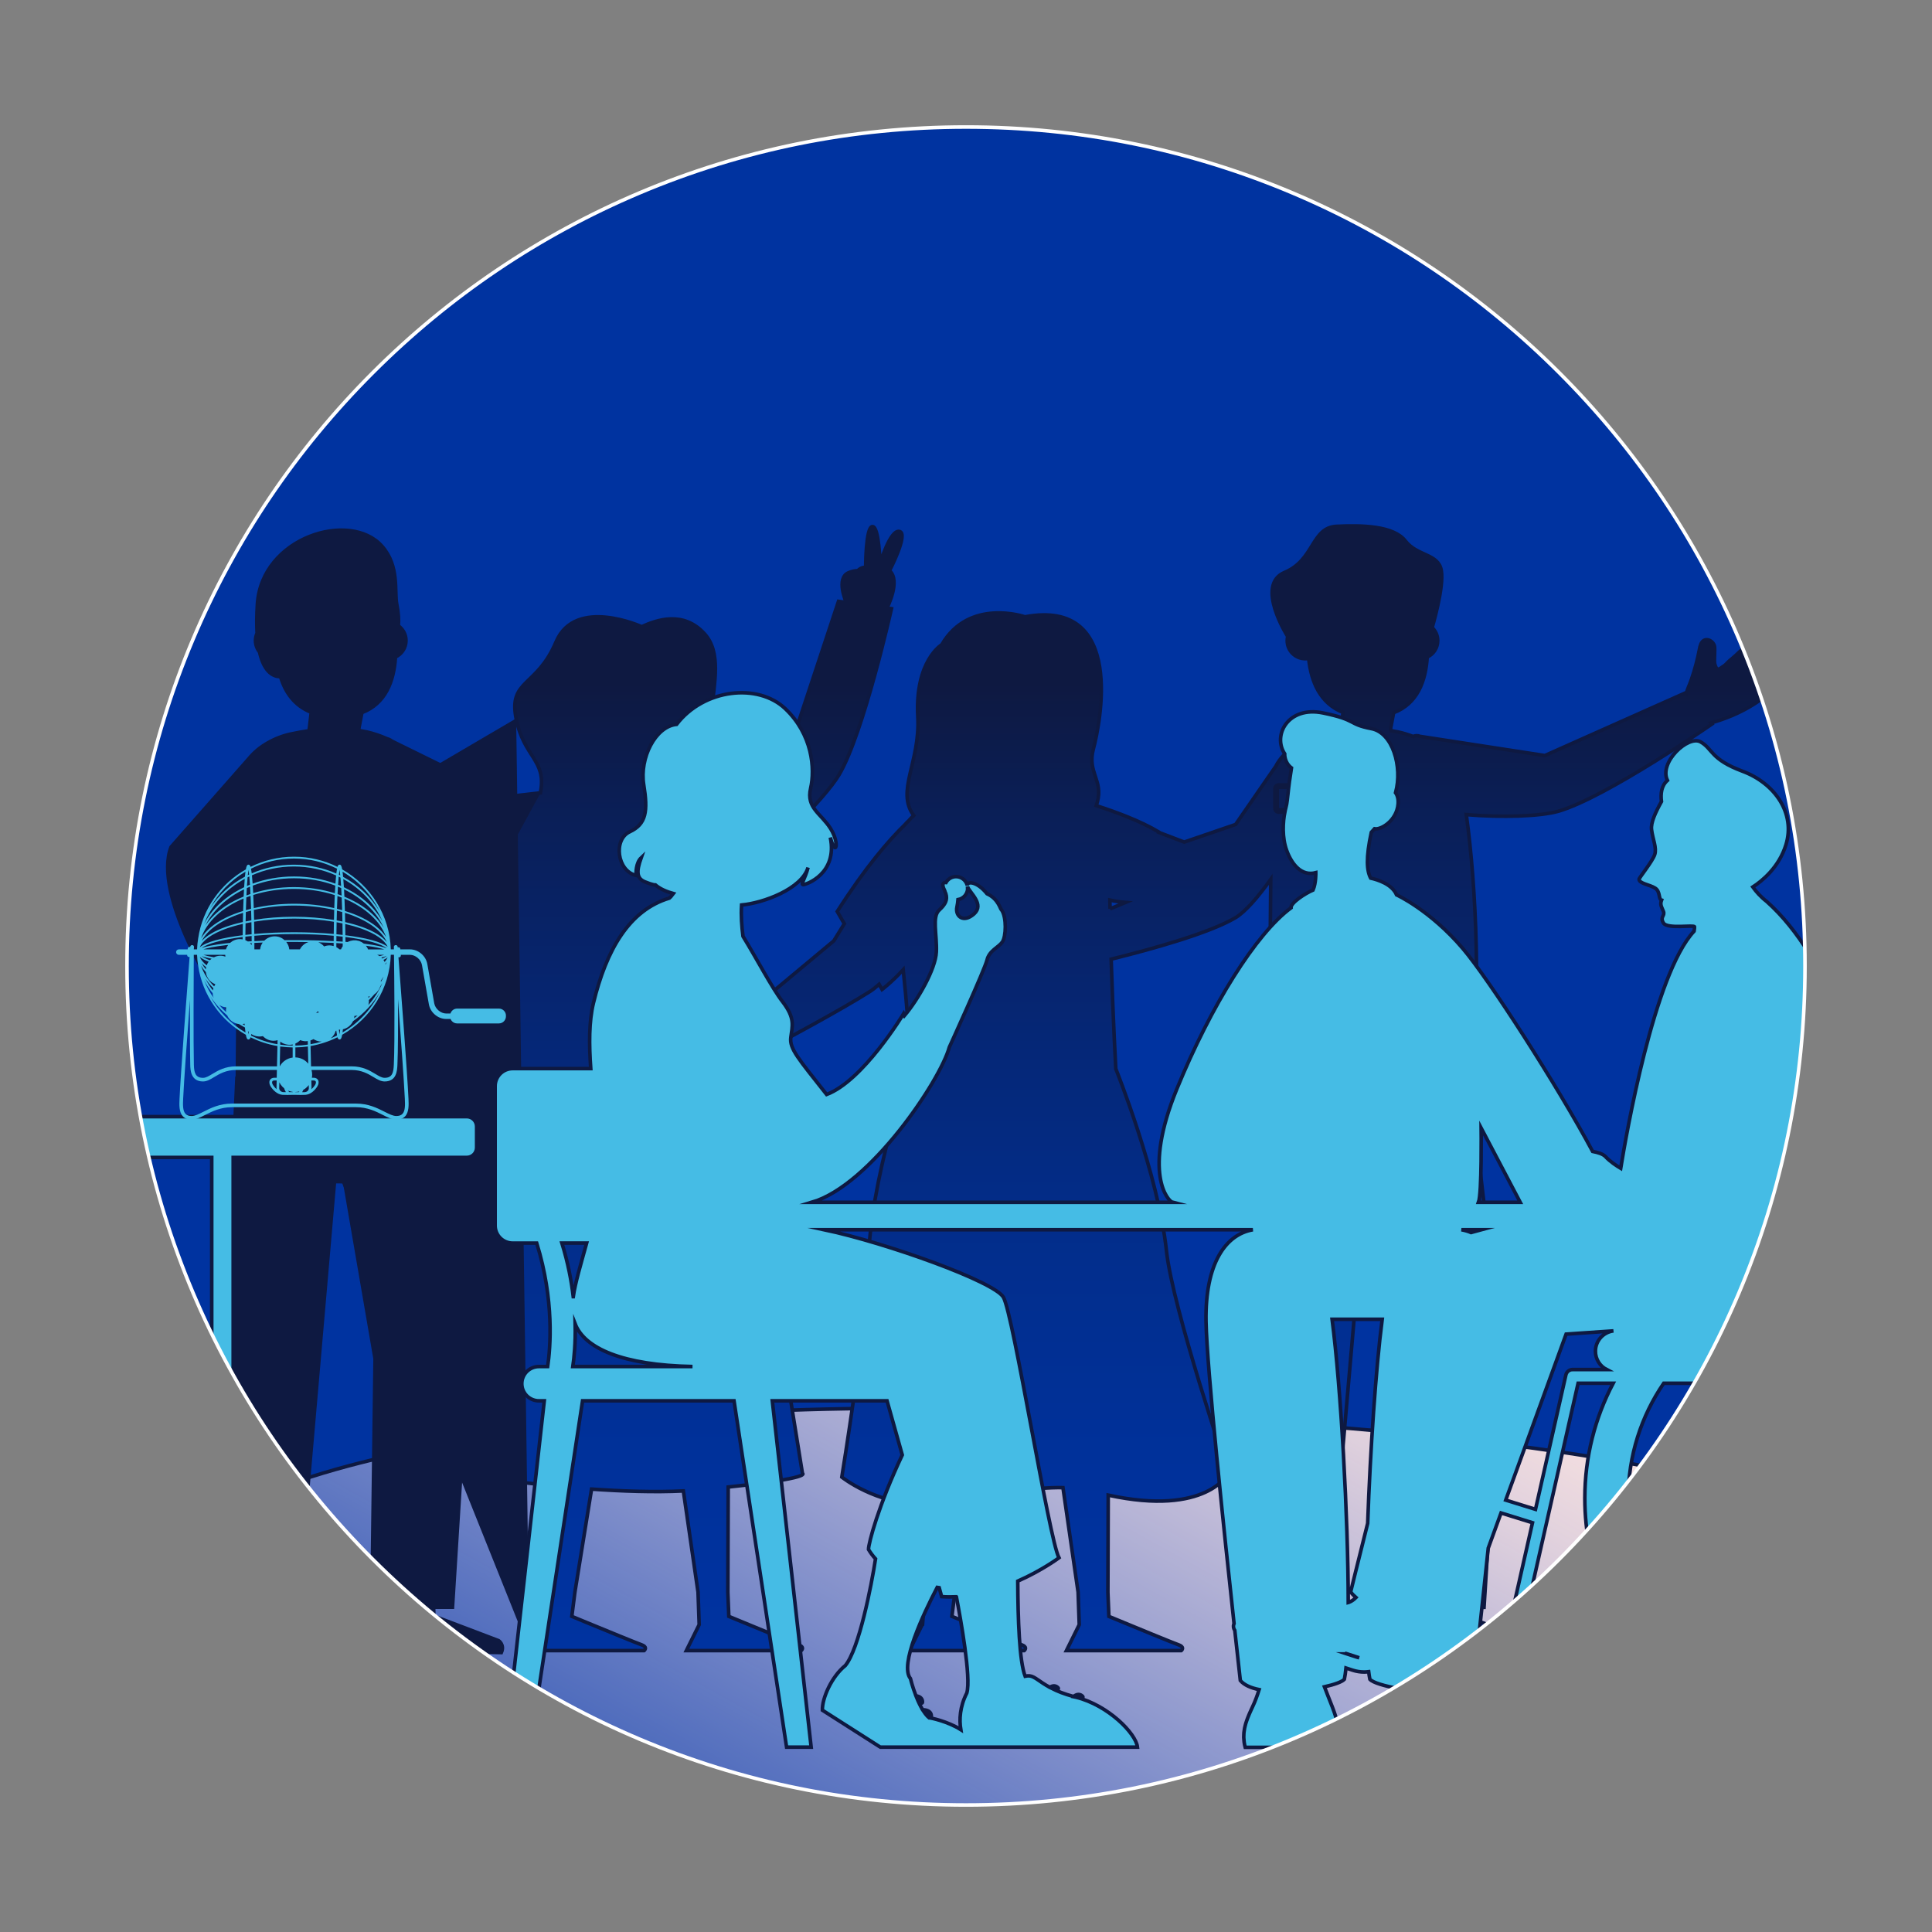
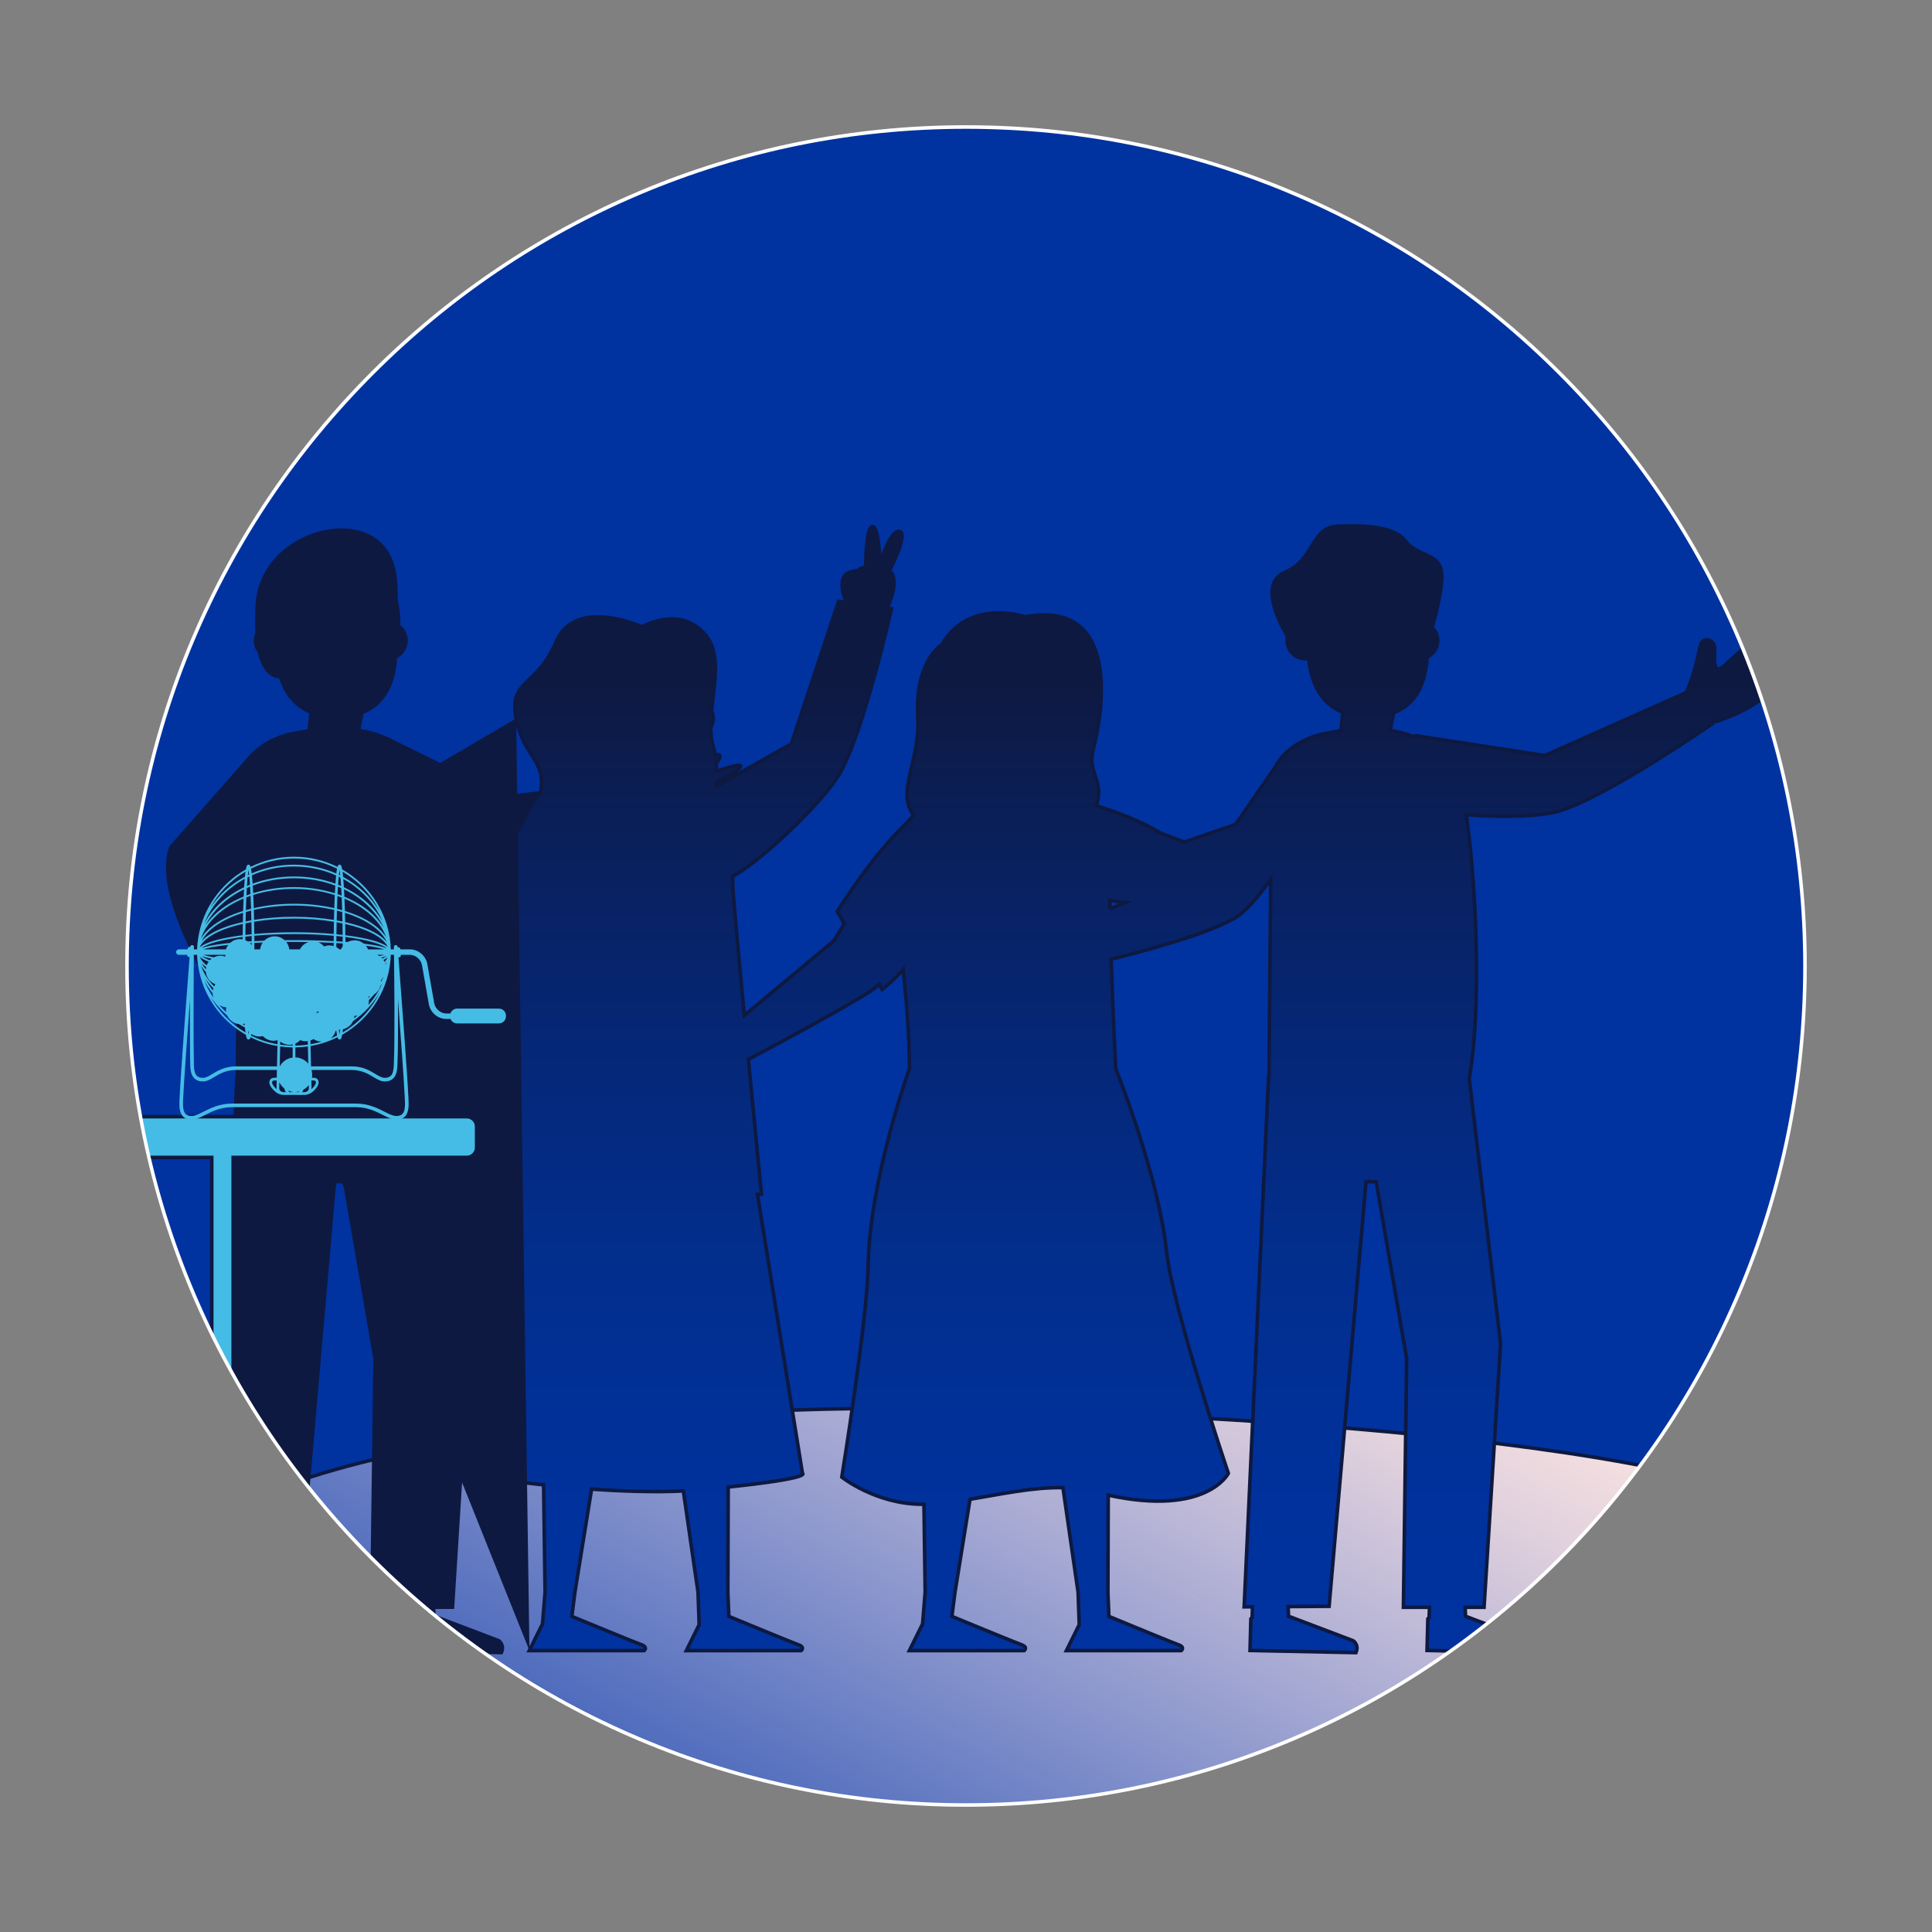
<svg xmlns="http://www.w3.org/2000/svg" id="d" viewBox="0 0 1080 1080">
  <rect x="0" y="0" width="1080" height="1080" fill="#808080" stroke="none" />
  <defs>
    <style>.k{fill:none;}.l{fill:#0e1941;}.m{fill:url(#g);}.m,.n,.o{stroke:#0e1941;stroke-miterlimit:10;stroke-width:2px;}.n{fill:url(#f);}.p,.o{fill:#45bce5;}.q{fill:#fff;}.r{clip-path:url(#e);}.s{fill:#0033a0;}</style>
    <clipPath id="e">
      <circle class="k" cx="540" cy="540" r="469.63" />
    </clipPath>
    <linearGradient id="f" x1="930.67" y1="762.69" x2="686.52" y2="1185.56" gradientTransform="translate(-313.83 -113.77) rotate(1.82) scale(1.13 1)" gradientUnits="userSpaceOnUse">
      <stop offset="0" stop-color="#fce4e1" />
      <stop offset=".16" stop-color="#fae3e4" stop-opacity=".9" />
      <stop offset=".49" stop-color="#f7e3ed" stop-opacity=".63" />
      <stop offset=".98" stop-color="#f2e2fc" stop-opacity=".22" />
      <stop offset="1" stop-color="#f2e2fd" stop-opacity=".2" />
    </linearGradient>
    <linearGradient id="g" x1="545.9" y1="923.84" x2="545.9" y2="294" gradientUnits="userSpaceOnUse">
      <stop offset="0" stop-color="#0033a0" />
      <stop offset=".16" stop-color="#00319b" />
      <stop offset=".35" stop-color="#022e8d" />
      <stop offset=".54" stop-color="#052777" />
      <stop offset=".74" stop-color="#0a1f58" />
      <stop offset=".86" stop-color="#0e1941" />
    </linearGradient>
  </defs>
  <g class="r">
    <circle class="s" cx="540.53" cy="531.03" r="511.5" />
    <path class="n" d="M1052.84,888.05c-1.99,62.39-228.64,134.49-490.82,126.14-262.16-8.35-473.09-65.7-471.1-128.1,1.99-62.41,216.13-106.21,478.3-97.86,262.18,8.35,485.61,37.42,483.62,99.82Z" />
    <circle class="k" cx="540" cy="540" r="469.63" />
    <circle class="k" cx="540" cy="540" r="469.63" />
    <path class="m" d="M997.9,370.27c-.19-1.57-.68-3.14-1.66-4.38-.91-1.15-2.18-1.94-3.21-2.99-1.6-1.63-2.63-3.89-4.64-4.97-2.22-1.19-7.33.21-11.43,2.84-3.87,2.49-5.32,4.63-8.8,7.46-4.26,3.47-2.01,2.58-6.65,5.5-1.26.79-2.13.45-2.96-2.56-.5-1.81.36-8.56-.24-10.34-.78-2.34-3.67-4.06-5.81-2.83-1.66.96-2.14,3.09-2.5,4.98-1.06,5.6-2.53,11.13-4.38,16.53-1.07,3.13-2.15,5.29-2.93,7.82l-.14-.17-78.97,35.2-69.72-10.72c-1.43-.54-2.75-.47-3.95.05-2.73-1.04-5.46-1.87-8.08-2.46-1.4-.31-2.79-.57-4.17-.8-.19-.61-.33-1.01-.33-1.01l1.72-9.01c13.17-4.99,17.94-17.52,18.77-31.11,3.47-1.6,5.88-5.1,5.88-9.17,0-2.87-1.2-5.45-3.12-7.29h0s6.81-22.67,5.1-32.05c-1.71-9.38-13.48-7.85-20.07-16.38-6.59-8.53-24.29-8.87-38.46-8.19-14.16.68-12.29,18.77-29.01,25.76-16.72,7,1.69,35.82,1.69,35.82h0c-.18.75-.28,1.52-.28,2.32,0,5.58,4.52,10.1,10.1,10.1.65,0,1.28-.07,1.9-.18,1.37,13.13,6.46,25.15,19.18,30.18l-1.19,10.29c-3.45.5-6.87,1.14-10.25,1.86-10.28,2.18-21.53,8.83-26.16,18.05l-22.43,32.47-28.71,9.84-14.4-5.49.03-.24c-10.15-6.03-23.58-11.04-34.8-14.63.19-.58.38-1.19.57-1.86,3.41-12.48-5.72-16.68-2.18-29.87,3.54-13.19,18.56-84.45-38.26-73.82,0,0-31.17-10.81-46.5,15.58,0,0-15.1,8.94-13.39,40.3,1.39,25.5-12.34,41.54-2.29,55.18-.98.92-1.92,1.88-2.8,2.92-.73.67-1.42,1.37-2.06,2.15-9.22,8.94-22.11,23.9-37.89,48.58l3.96,6.86-5.9,9.57-50.01,41.7c-3.31-34.83-6.23-66.59-6.38-71.71-.06-2.05-.12-4.01-.17-5.9,19.92-11.52,51.78-43.82,59.55-56.98,13.8-23.38,29.26-92.8,29.26-92.8l-2.52-.35s7.9-15.19,1.42-20.9c0,0,10.84-20.73,5.59-21.92-5.25-1.19-10.88,18.09-10.88,18.09,0,0-.51-20.99-4.27-20.82s-3.75,22.77-3.75,22.77c0,0-2.38-.24-4.42,1.88-1.5.01-3.21.33-5.08,1.11-7.39,3.07-1.34,16.64-1.34,16.64l-4.35-.6-26.34,79.62-41.27,23.33c-.38.06-.76.11-1.12.17.09-.62.17-1.25.23-1.87,5.83-3.02,14.19-7.65,13.84-9.16-.3-1.29-7.31.76-13.49,2.84,0-1.56-.07-3.09-.19-4.59,1.62-1.82,2.59-3.5,1.81-4.42-.28-.33-1.14-.26-2.37.09-.29-1.68-.66-3.29-1.12-4.79-.99-3.28-1.37-6.85-1.4-10.6.89-1.56,1.4-3.33,1.4-5.22,0-1.51-.33-2.95-.92-4.26,1.52-15.74,5.46-32.65-3.95-43-11.83-13.02-26.63-7.85-35.13-3.97,0,0-37.13-16.93-47.86,8.47-10.72,25.4-26.6,20.98-22.36,42.76,4.23,21.78,16.95,23.15,13.72,40.88-.05.26-.06.5-.1.76l-19.61,2.27-62.18-30.54c-.48-.25-.95-.51-1.43-.76-.82-.59-1.67-.99-2.56-1.21-3.77-1.68-7.62-2.96-11.25-3.78-1.4-.31-2.79-.57-4.17-.8-.19-.61-.33-1.01-.33-1.01l1.72-9.01c13.17-4.99,17.94-17.52,18.77-31.11,3.47-1.6,5.88-5.1,5.88-9.17,0-3.4-1.69-6.4-4.26-8.23.29-3.33.06-7.3-.9-12.07-1.43-7.11,1.59-21.19-8.16-32.33-17.81-20.38-67.38-5.14-69.76,32.33-.4,6.33-.42,11.65-.16,16.18-.57,1.26-.89,2.66-.89,4.13,0,2.41.85,4.61,2.25,6.35,2.76,12.26,8.56,13.89,11.73,13.78,2.66,8.87,7.89,16.29,17.19,19.96l-1.19,10.29c-3.45.5-6.87,1.14-10.25,1.86-8.57,1.82-17.82,6.75-23.35,13.69v-.04s-43.61,49.57-43.61,49.57c0,0,0,0,0,0-9.98,26.29,23.87,79.36,23.87,79.36l3.21-1.33,2.31,7.43s2.93,9.07,8.01,10.9l-.3,32.88h-.25l-13.6,295.4,4.66-.03-.2,6.07c-.46.29-.71.59-.71.59l-.46,17.75,59.2,1.22c1.92-4.4-1.52-6.64-1.52-6.64l-36.18-13.72-.19-5.4,22.88-.15,20.67-237.37,5.65.07,17.04,98.9-1.81,138.95h14.56l-.19,5.8c-.46.29-.71.59-.71.59l-.46,17.75,59.2,1.22c1.92-4.4-1.52-6.64-1.52-6.64l-36.18-13.72-.18-5.01h10.56l9.23-147.31-17.5-148.32c1.58-9.11,2.65-19.6,3.29-30.84,9.9-7.03,19.22-13.48,25.88-17.73,3.02-1.92,7.14-5.64,11.83-10.46l-4.38,125.35h1.71l-13.66,156.59s14.35,2.23,34.54,4.35l.83,59.98-1.47,18.02-.13.04-4.31,8.7-2.92,5.9h64.19l.03-.02.08-.08.05-.05c.46-.49,1.53-2-1.69-3.13-2.64-.92-19.58-7.87-30.21-12.25-5.04-2.08-8.65-3.57-8.69-3.59l1.73-13.53,9.31-57.62c16.93,1.18,35.09,1.82,51.32,1.03l8.2,56.59.64,18.16-4.25,8.6h0l-.66,1.32-2.26,4.57h0,0s64.19,0,64.19,0l.03-.02.08-.08.05-.05s.09-.1.14-.16c0,0,0,0,0-.01.04-.04.07-.09.1-.14,0,0,.01-.02.02-.02.04-.06.07-.12.11-.18,0,0,0,0,0,0,.03-.07.06-.13.09-.21,0-.01,0-.03.01-.05.02-.06.03-.11.04-.17,0-.02,0-.05.01-.08,0-.05,0-.1,0-.16,0-.03,0-.06,0-.08,0-.06-.02-.11-.03-.17,0-.03,0-.05-.02-.08-.02-.08-.06-.16-.1-.25,0,0,0,0,0,0-.05-.09-.11-.18-.19-.26-.01-.02-.03-.03-.05-.05-.06-.07-.14-.14-.22-.21-.03-.02-.06-.05-.09-.07-.08-.07-.18-.13-.28-.19-.04-.02-.08-.05-.12-.07-.12-.07-.25-.14-.4-.2-.04-.02-.07-.03-.1-.05-.19-.08-.39-.17-.63-.25-1.48-.52-7.45-2.93-14.28-5.72-.18-.07-.36-.15-.53-.22-.38-.16-.77-.31-1.16-.47-10.78-4.41-22.93-9.44-22.93-9.44h0s-.55-13.53-.55-13.53l.2-58.79c47.8-5.05,41.5-7.65,41.5-7.65l-25.12-155.98,2.22-.08s-3.56-36.16-7.32-75.34c20.13-10.67,52.53-28.12,67.96-37.96,1.47-.93,3.2-2.3,5.12-4l1.65,2.86s5.25-3.92,11.82-11.02c1.81,17.3,3.46,35.39,3.46,55.37,0,0-22.33,61.89-23.1,110.93-.46,29.56-14.68,117.32-14.68,117.32,0,0,19.02,15.17,44.93,15.18.33,0,.66-.01.99-.02l.68,49.16-1.47,18.02-.13.04-4.31,8.7-2.92,5.9h64.19l.03-.02.08-.08.05-.05c.46-.49,1.53-2-1.69-3.13-2.64-.92-19.58-7.87-30.21-12.25-5.04-2.08-8.65-3.57-8.69-3.59l1.73-13.53,8.39-51.93c17.12-2.85,35.26-6.83,51.97-6.51l8.46,58.44.64,18.16-4.25,8.6-.24.49-2.68,5.41h0,0s64.19,0,64.19,0l.03-.02.08-.08.05-.05s.09-.1.14-.16c0,0,0,0,0-.01.04-.04.07-.09.1-.14,0,0,.01-.02.02-.02.04-.06.07-.12.11-.18,0,0,0,0,0,0,.03-.07.06-.13.09-.21,0-.02,0-.03.01-.05.02-.05.03-.11.04-.17,0-.03,0-.05.01-.08,0-.05,0-.1,0-.16,0-.03,0-.06,0-.08,0-.06-.02-.11-.03-.17,0-.02,0-.05-.02-.07-.03-.08-.06-.17-.11-.25,0,0,0,0,0,0-.05-.09-.11-.18-.19-.26-.01-.02-.03-.03-.05-.05-.06-.07-.14-.14-.22-.21-.03-.02-.06-.05-.09-.07-.09-.07-.18-.13-.28-.2-.04-.02-.07-.05-.11-.07-.12-.07-.25-.14-.4-.2-.03-.02-.07-.03-.1-.05-.19-.08-.39-.17-.63-.25-1.47-.52-7.42-2.91-14.23-5.7-.3-.12-.61-.25-.91-.37-.25-.1-.5-.2-.75-.31-10.8-4.42-23.01-9.47-23.01-9.47h0s-.55-13.53-.55-13.53l.18-54.27c55.07,12,67.15-12.17,67.15-12.17,0,0-31.18-92.26-34.59-124.35-4.54-42.64-28.32-101.79-28.32-101.79,0,0-1.52-27.23-2.6-61.29,22.73-5.62,54.9-14.55,69.46-23.17,5.46-3.23,12.58-11.44,19.76-21.47l-1.02,111.29h-.25l-13.6,295.4,4.66-.03-.2,6.07c-.46.29-.71.59-.71.59l-.46,17.75,59.2,1.22c1.92-4.4-1.52-6.64-1.52-6.64l-36.18-13.72-.19-5.4,22.88-.15,20.67-237.37,5.65.07,17.04,98.9-1.81,138.95h14.56l-.19,5.8c-.46.29-.71.59-.71.59l-.46,17.75,59.2,1.22c1.92-4.4-1.52-6.64-1.52-6.64l-36.18-13.72-.18-5.01h10.56l9.23-147.31-17.5-148.32c7.03-40.45,3.87-108.2-1.66-147.46,19.62,1.68,41.32,1.02,51.45-1.89,26.54-7.61,85.88-48.74,85.88-48.74l-.53-.64c16.93-4.77,27.92-12.32,35.01-18.99,4.06-3.82,6.96-9.3,6.3-14.84ZM125.48,497.26c3.37-2.12,6.11-4.38,8.29-6.49l-.28,30.47-8.01-23.98ZM253.6,525.98l-4.98,3.61c-.49-23.39-2.17-46.72-4.41-65.43,14.34,7.4,28.36,13.14,36.3,13.33.94.02,1.94.02,2.98,0l-29.89,48.49ZM620.52,508.07c-.03-1.64-.06-3.28-.09-4.92,2.78.67,5.82,1.07,8.74,1.31l-8.65,3.6Z" />
    <path class="l" d="M295.96,922.71,288.53,401.6,125.49,497.25c3.37-2.12,6.11-4.38,8.29-6.49l-.28,30.47-8.01-23.98ZM248.63,529.59c-.49-23.39-2.17-46.72-4.41-65.43,14.34,7.4,26,13.59,39.27,13.33l18.65-34.25-19.6,2.27-62.18-30.54c-.48-.25-.95-.51-1.43-.76-.82-.59-1.67-.99-2.56-1.21-3.77-1.68-7.62-2.96-11.25-3.78-1.4-.31-2.79-.57-4.17-.8-.19-.61-.33-1.01-.33-1.01l1.72-9.01c13.17-4.99,17.94-17.52,18.77-31.11,3.47-1.6,5.88-5.1,5.88-9.17,0-3.4-1.69-6.4-4.26-8.23.29-3.33.06-7.3-.9-12.07-1.43-7.11,1.59-21.19-8.16-32.33-17.81-20.38-67.38-5.14-69.76,32.33-.4,6.33-.42,11.65-.16,16.18-.57,1.26-.89,2.66-.89,4.13,0,2.41.85,4.61,2.25,6.35,2.76,12.26,8.56,13.89,11.73,13.78,2.66,8.87,7.89,16.29,17.19,19.96l-1.19,10.29c-3.45.5-6.87,1.14-10.25,1.86-8.57,1.82-17.82,6.75-23.35,13.69v-.04s-43.61,49.57-43.61,49.57c0,0,0,0,0,0-9.98,26.29,23.87,79.36,23.87,79.36l3.21-1.33,2.31,7.43s2.93,9.07,8.01,10.9l-.3,32.88h-.25l-13.6,295.4,4.66-.03-.2,6.07c-.46.29-.71.59-.71.59l-.46,17.75,59.2,1.22c1.92-4.4-1.52-6.64-1.52-6.64l-36.18-13.72-.19-5.4,22.88-.15,20.67-237.37,5.65.07,17.04,98.9-1.81,138.95h14.56l-.19,5.8c-.46.29-.71.59-.71.59l-.46,17.75,59.2,1.22c1.92-4.4-1.52-6.64-1.52-6.64l-36.18-13.72-.18-5.01h10.56l9.23-147.31-17.5-148.32c1.58-9.11,2.65-19.6,3.29-30.84,0,0,2.41-15.63.61-42.39Z" />
-     <path class="o" d="M1050.13,701.58l26.23-101.36c1.59-6.15-2.1-12.42-8.25-14.01-6.15-1.59-12.42,2.1-14.01,8.25l-7.94,30.67c-5.79-26.75-22.61-89.18-58.56-121.18-3.43-2.66-5.95-5.55-7.77-8.11,5.07-3.29,14.62-10.91,18.52-23.62,5.43-17.68-6.28-34.4-24.28-41.1-18-6.71-16.51-12.46-23.43-16.4-6.92-3.94-23.43,11.5-18.53,21.51-3.46,3.09-3.88,7.49-3.35,11.84-3.56,6.44-5.98,11.85-5.54,15.63.64,5.43,3.03,10.22,1.76,14.06-1.28,3.83-8.73,12.94-8.73,13.74,0,2.4,5.94,3.03,8.97,4.95,3.03,1.92,1.76,6.15,3.59,6.71-.96,2.56,0,3.67,1.04,6.31s-2.08,2.88,0,6.47c2.08,3.59,17.17.88,17.41,2.16.04.21-.06,1.1-.26,2.44-22.45,23.94-38.13,114.73-41.02,132.55-2.06-1.22-5.89-3.68-8.47-6.48-1.38-1.5-4.14-2.37-7.23-2.96-19.78-36.91-58.13-96.47-72.53-113.38-18.32-21.51-37.06-30.03-37.06-30.03-2.52-5.98-10.49-8.47-14.48-9.36-2.18-4.05-2.77-11.27.36-25.6.56-.59,1.16-1.26,1.79-1.99,3.61.73,12.49-4.6,13.18-13.95.2-2.71-.4-4.77-1.42-6.18,4.01-14.75-1.74-33.6-13.43-35.83-13.42-2.56-7.67-4.79-27.15-8.79-19.49-3.99-28.27,12.46-21.4,22.84,0,0-.32,4.77,3.79,7.89-.42,2.66-.76,4.96-1.03,6.95-.02.03-.03.06-.05.09-.06.29-.07.5-.06.68-.08.63-.16,1.23-.23,1.8h-5.82c-1.12,0-2.04.91-2.04,2.04v11.1c0,1.12.91,2.04,2.04,2.04h3.5c-1.12,5.5-1.63,14.18,1.01,21.4,3.03,8.31,8.63,14.54,16.29,12.46,0,0,.16,5.81-1.55,9.71-4.54,1.93-12.65,7.27-12.29,9.94-19.59,14.48-44.72,54.52-63.89,101.38-19.17,46.85-4.9,62.61-2.34,63.25h-201.66c32.67-9.56,71.78-68.07,76.85-86.68,0,0,19.81-43.45,21.08-48.77,1.28-5.32,6.39-7.03,8.52-10.01,2.13-2.98,2.56-13.84-.43-18.1-.64,0-1.49-5.96-8.09-8.95-5.49-6.86-11.14-7.22-11.01-4.58-.68-2.86-3.24-4.99-6.3-4.99-2.43,0-4.52,1.35-5.63,3.32-1.71-.22-2.41,1.11-.9,4.12.09.17.13.33.21.49.13.57.35,1.11.62,1.61,1.06,3.48-.22,5.96-3.71,9.18-4.15,3.83-1.17,13.63-1.6,23.43-.41,9.41-10.25,26.67-17.82,35.56-.32-.65-.49-1.06-.49-1.06,0,0-22.58,37.48-43.02,45.15-15.76-20.02-20.87-25.56-20.02-31.95.85-6.39,2.56-10.65-4.69-20.02-5.76-7.45-14.74-24.58-22.04-36.43-.72-5.47-1.19-11.5-.8-17.53,12.02-1.07,33.6-8.95,37.16-20.95-1.6,6.23-4.31,9.58-2.72,9.58s19.33-6.07,15.17-26.36c3.03,11.34,5.43,3.51.16-4.95-5.27-8.47-13.74-11.5-11.18-22.52,2.56-11.02.96-30.19-14.22-44.57-15.17-14.38-45.36-11.18-60.7,8.79-11.82,1.12-20.77,18.85-18.37,33.7,2.4,14.86,1.44,22.04-7.83,26.36-9.26,4.31-7.19,21.88,3.67,24.44-.32-1.44-.16-7.19,2.72-9.9-2.72,7.67-2.56,11.5,2.08,13.42,4.63,1.92,5.91,1.76,5.91,1.76,2.58,2.24,6.28,3.78,10.01,4.82-1.05,1.41-1.85,2.29-2.19,2.53-22.47,6.71-35.25,28.86-42.49,58.68-2.52,10.36-2.46,23.19-1.49,36.63h-43.66c-5.41,0-9.8,4.39-9.8,9.8v77.95c0,5.41,4.39,9.8,9.8,9.8h13.45c9.91,31.94,7.65,58.6,6.12,69h-4.87c-5.29,0-9.58,4.29-9.58,9.58s4.29,9.58,9.58,9.58h2.98l-21.72,193.6h13.74l29.38-193.6h84.67l29.38,193.6h13.74l-21.72-193.6h64.14c2.83,10.03,5.71,20.27,8.51,30.27-13.39,28.4-18.88,49.37-18.88,52.79,1.14,1.93,2.47,3.68,3.93,5.29-2.26,14.67-9.22,50.52-16.92,59.67-7.67,6.18-12.99,18.32-12.78,24.92l32.37,20.66h143.76c-.85-7.67-16.4-23.43-34.29-27.9-.05-.01-.09-.03-.14-.04.2-.11.39-.24.59-.3.99-.35,1.8-.16,2.47.58.19.21.51.22.72.03.21-.19.22-.51.03-.72-.95-1.05-2.19-1.35-3.57-.86-.53.19-1.05.52-1.57.91-5.18-1.4-9.1-3-12.16-4.56.11-.05.23-.13.34-.17.99-.35,1.8-.16,2.47.58.19.21.51.22.72.03.21-.19.22-.51.03-.72-.95-1.05-2.19-1.35-3.57-.86-.37.13-.74.33-1.1.56-5.94-3.22-8.43-6.12-11.25-6.39-.81-.08-1.66,0-2.53.17-3.24-8.48-4.01-31.71-4.11-53.14,13.74-6.08,23.04-13.05,23.04-13.05-5.54-10.22-25.56-136.3-31.09-145.68-5.14-8.69-64.89-30.21-100.03-37.7h239.5c-15.12,2.61-26.76,18.72-26.18,51.33.46,25.86,10.27,119.12,15.67,168.86-.05.11-.11.21-.15.33-.4,1.22-.14,2.48.56,3.45,1.85,16.95,3.09,27.99,3.09,27.99,2.11,2.53,5.87,4.16,10.51,5.11-.92,2.99-2.17,6.51-3.8,9.9-.18.37-.33.72-.5,1.08,0,0,0,0,0-.01-.12.26-.22.5-.34.75-.26.56-.52,1.12-.75,1.67-.19.43-.36.85-.53,1.27-.21.51-.42,1.02-.61,1.52-.16.43-.3.86-.45,1.28-.16.47-.33.95-.47,1.41-.13.44-.23.87-.34,1.3-.11.44-.23.89-.32,1.33-.09.45-.15.91-.21,1.36-.06.42-.14.84-.18,1.26-.05.49-.05.98-.06,1.47-.01.39-.04.77-.03,1.16.01.57.08,1.15.14,1.73.03.32.04.64.09.97.13.92.32,1.85.58,2.81h51.11c.31-.78.54-1.57.73-2.36.06-.23.1-.45.15-.68.13-.62.22-1.24.29-1.87.02-.2.05-.39.06-.59.06-.8.07-1.61.04-2.42,0-.16-.03-.32-.03-.48-.04-.68-.11-1.37-.2-2.06-.03-.24-.07-.48-.11-.73-.12-.72-.26-1.45-.42-2.18-.03-.13-.05-.25-.08-.38-.2-.86-.44-1.74-.71-2.62-.07-.22-.14-.45-.21-.68-.22-.7-.45-1.41-.69-2.12-.08-.23-.16-.46-.24-.7-.32-.91-.65-1.82-1.01-2.75,0,0,0,0,0,0h0c-1.36-3.56-2.92-7.28-4.39-11.2,5.65-1.27,9.87-2.81,11.14-4.2.35-1.68.65-3.82.91-6.31l3.71,1.21c2.14.7,4.32,1.03,6.46,1.03.85,0,1.68-.08,2.51-.18.2,1.61.43,3.05.68,4.25,1.64,1.81,8.21,3.85,16.43,5.23-1.36,3.54-2.76,6.92-4,10.17h0s0,0,0,0c-.35.93-.69,1.84-1.01,2.75-.08.23-.16.47-.24.7-.25.71-.48,1.42-.69,2.12-.07.22-.14.45-.21.67-.26.88-.5,1.76-.71,2.63-.03.12-.05.24-.08.37-.17.74-.31,1.47-.42,2.19-.04.24-.07.48-.11.72-.09.69-.16,1.38-.2,2.06,0,.16-.03.32-.03.48-.03.82-.02,1.62.04,2.42.01.2.04.4.06.59.06.63.16,1.25.29,1.86.05.23.09.45.15.68.19.79.42,1.58.73,2.36h51.11c.25-.96.44-1.89.58-2.81.05-.33.05-.65.09-.98.06-.58.13-1.16.14-1.72,0-.39-.02-.78-.03-1.17-.01-.49-.02-.98-.06-1.47-.04-.42-.12-.84-.18-1.26-.07-.45-.12-.91-.21-1.36-.09-.44-.21-.89-.32-1.33-.11-.43-.21-.86-.34-1.3-.14-.47-.31-.95-.47-1.42-.14-.42-.28-.85-.45-1.27-.19-.5-.4-1.01-.61-1.52-.17-.42-.34-.84-.53-1.27-.24-.54-.49-1.11-.75-1.67-.12-.25-.22-.49-.34-.75,0,0,0,0,0,.01-.17-.36-.32-.71-.5-1.08-1.92-4-3.32-8.18-4.26-11.45,2.23-.91,4.05-2.08,5.29-3.57,0,0,3.79-33.71,8-73.95l7.15-19.65,17.58,5.45-17.52,77.51c-.3,1.32.12,2.71,1.11,3.64l14.65,13.79c-1.84,3.03-2.92,6.58-2.92,10.38,0,11.07,8.98,20.05,20.05,20.05s20.05-8.97,20.05-20.05-8.98-20.05-20.05-20.05c-4.49,0-8.62,1.49-11.96,3.99l-12.96-12.2,35.05-155.03h19.61c-10.11,19.22-15.85,41.09-15.85,64.32,0,76.46,61.98,138.43,138.43,138.43s138.43-61.98,138.43-138.43c0-67.63-48.52-123.91-112.64-136ZM540.92,496.51c0-.34-.05-.67-.1-.99.02.08.03.15.06.23,1.28,3.41,9.58,9.8,3.62,15.12-5.96,5.32-10.65,1.28-9.58-3.83.31-1.49.53-2.86.62-4.15,3.06-.53,5.39-3.18,5.39-6.38ZM320.45,724.84c-1.07-9.12-3.03-19.24-6.35-29.96h13.84c-3.23,11.75-6.42,22.33-7.48,29.96ZM379.23,763.89h-59.02c.71-4.81,1.57-13.1,1.32-23.79,5.28,13.62,26.54,23.07,65.58,23.79h-7.88ZM534.62,892.62c2.28,11.84,8.36,45.28,5.83,53.79-3.93,7.64-4.27,14.89-3.36,20.47-7.42-4.7-17.02-6.63-17.72-6.63-1.04-.87-2.02-2.06-2.93-3.41.68.07,1.32.19,1.83.43.95.46,1.38,1.16,1.33,2.16-.01.28.2.52.48.54.28.01.52-.2.54-.48.07-1.42-.59-2.5-1.91-3.14-.81-.39-1.83-.56-2.96-.58-1.25-2.05-2.36-4.38-3.29-6.68.3.08.6.15.86.28.95.46,1.38,1.16,1.33,2.16-.01.28.2.52.48.54.28.01.52-.2.54-.48.07-1.42-.59-2.5-1.91-3.14-.5-.24-1.1-.38-1.74-.47-1.97-5.1-3.09-9.67-3.09-9.67-6.2-7.59,7.2-36,14.97-50.94.38.06.76.12,1.12.17.88,3.2,1.37,4.98,1.37,4.98,2.76.21,5.5.22,8.23.1ZM755.03,889.87c.79,1.11,1.8,2.16,2.96,3.16-1.11,1.13-2.47,2.13-4.07,2.73-.08.03-.16.04-.24.06-.07-47.96-4.09-120.18-9.03-158.34h28.01c-3.57,27.57-6.66,72.92-8.12,114.06-5.67,22.56-9.51,38.32-9.51,38.32ZM822.31,688.99c-1.73-.73-3.53-1.24-5.38-1.56h10.88c-1.94.51-3.78,1.03-5.5,1.56ZM1018.36,732.53l-2.93,11.34h-15.36c8.14-3.02,14.61-8.02,18.29-11.34ZM827.97,630.57l21.85,41.53h-23.34c1.92-4.9,1.49-41.53,1.49-41.53ZM714.73,452.68c-.42,0-.76-.34-.76-.76v-11.1c0-.42.34-.76.76-.76h5.66c-.77,6.34-.8,8.71-1.63,11.66-.08.3-.17.62-.25.96h-3.78ZM753.04,924.57s0-.04,0-.06l6.75,2.19c-.43-.09-.86-.21-1.28-.34l-5.48-1.79ZM879.08,765.59c-1.79,0-3.34,1.24-3.74,2.99l-16.99,75.15-16.65-5.16,33.76-92.78,26.47-1.82c-5.67.71-10.07,5.54-10.07,11.4,0,4.46,2.54,8.31,6.25,10.22h-19.03ZM1024.33,951.73c-63.05,0-114.15-51.11-114.15-114.16,0-23.86,7.33-46,19.85-64.32h34.67c-17.87,16.59-28.11,39.88-28.11,64.32s11.14,49.85,30.56,66.55c1.45,1.24,3.23,1.85,5,1.85,2.16,0,4.3-.9,5.82-2.67,2.76-3.21,2.4-8.05-.81-10.81-16.03-13.79-25.22-33.8-25.22-54.92s8.95-40.6,24.57-54.36c2.91-2.56,3.38-6.82,1.3-9.96h49.53c2.12,0,3.83-1.72,3.83-3.83,0-1.57-.95-2.92-2.31-3.51,3.2-1.37,5.71-4.13,6.63-7.66l8.56-33.1c53.65,9.34,94.46,56.1,94.46,112.43,0,63.05-51.11,114.16-114.15,114.16Z" />
    <path class="o" d="M1073.96,890.31c-13.48,12.69-31.1,19.68-49.63,19.68-4.23,0-7.67,3.43-7.67,7.67s3.43,7.67,7.67,7.67c22.45,0,43.8-8.47,60.14-23.85,3.08-2.9,3.23-7.76.33-10.84-2.9-3.08-7.76-3.23-10.84-.33Z" />
    <path class="o" d="M1052.02,837.58c0-15.29-12.4-27.69-27.69-27.69s-27.69,12.4-27.69,27.69,12.4,27.69,27.69,27.69,27.69-12.4,27.69-27.69Z" />
    <path class="o" d="M260.94,624.21H-12.23c-3.03,0-5.49,2.46-5.49,5.5v11.8c0,3.04,2.46,5.5,5.49,5.5H118.36v276.93c-29.29.89-52.15,8.06-52.15,10.75,0,.23.23.46.56.68l-38.96,2.67c-.93,0-1.68.75-1.68,1.68v1.04c0,.93.75,1.68,1.68,1.68h193.09c.92,0,1.68-.75,1.68-1.68v-1.04c0-.93-.75-1.68-1.68-1.68l-38.96-2.67c.33-.22.56-.45.56-.68,0-2.69-22.85-9.86-52.15-10.75v-276.93h130.59c3.04,0,5.5-2.46,5.5-5.5v-11.8c0-3.03-2.46-5.5-5.5-5.5Z" />
    <path class="p" d="M282.83,567.73c0-2.17-1.76-3.92-3.92-3.92h-23.38c-1.76,0-3.22,1.16-3.73,2.75h-2.35c-3.09,0-6.16-2.62-6.71-5.72l-3.86-21.91c-.81-4.62-5.07-8.23-9.7-8.23h-5.4c-.02-.18-.02-.27-.02-.27-.05-.56-.54-.97-1.1-.92-.12.01-.24.05-.34.1-.02-.21-.03-.34-.03-.37-.04-.56-.53-.98-1.09-.93,0,0,0,0,0,0,0,0-.02,0-.02,0-.56,0-1.01.47-1,1.03,0,.05,0,.52.02,1.36h-1.74c-.55-19.11-11.35-35.72-27.17-44.7-.35-1.99-.75-2.65-1.48-2.65-.52,0-.87.34-1.16,1.24-7.31-3.63-15.56-5.69-24.29-5.69s-16.98,2.06-24.29,5.69c-.29-.9-.64-1.24-1.16-1.24-.73,0-1.13.65-1.48,2.65-14.11,8-24.23,22.08-26.65,38.58-.35,2-.55,4.05-.62,6.12h-1.82s0-.04,0-.06c.06-.75.09-1.19.1-1.24.04-.56-.37-1.05-.93-1.09-.03,0-.06.01-.09.01-.02,0-.04-.01-.07-.01-.56,0-1.02.45-1.02,1.01,0,0,0,.06,0,.09-.09-.04-.18-.07-.28-.08-.56-.05-1.05.36-1.1.92,0,0-.01.17-.04.46h-4.95c-.84,0-1.52.68-1.52,1.52s.68,1.52,1.52,1.52h4.68s0,.08-.01.12c-.05.56.36,1.05.92,1.1.03,0,.06,0,.09,0,.12,0,.23-.03.34-.06-1.28,16.55-4.94,64.62-5.62,79.28v.03c-.16,3.34-.35,7.49,1.91,9.86,1.14,1.2,2.78,1.8,4.87,1.8,2.35,0,4.74-1.21,7.5-2.61,3.83-1.94,8.6-4.35,15.05-4.35h69.31c6.45,0,11.22,2.41,15.05,4.35,2.77,1.4,5.15,2.61,7.5,2.61,2.09,0,3.73-.61,4.87-1.8,2.26-2.37,2.07-6.52,1.92-9.86v-.03c-.68-14.62-4.32-62.38-5.61-79.1.1.04.21.06.33.06.03,0,.06,0,.09,0,.56-.05.97-.54.92-1.1,0-.11-.02-.2-.03-.3h5.13c3.09,0,6.16,2.62,6.71,5.72l3.86,21.91c.81,4.61,5.07,8.23,9.7,8.23h2.43c.14.35.33.68.56.97h-.02s.07.07.11.11c.13.15.26.29.41.42.07.06.13.12.21.17.15.11.31.22.47.31.08.05.16.09.24.13.18.08.36.15.55.2.08.02.16.06.25.08.28.06.56.1.86.1h23.38c.3,0,.58-.04.86-.1.09-.02.16-.05.25-.08.19-.06.38-.12.55-.2.08-.04.16-.09.24-.13.17-.09.32-.19.47-.31.07-.05.14-.11.21-.17.15-.13.28-.27.41-.42.03-.04.08-.07.11-.11h-.02c.52-.67.84-1.49.84-2.4v-.44ZM199.01,616.9h-69.31c-6.93,0-11.94,2.53-15.96,4.57-2.53,1.28-4.72,2.39-6.59,2.39-1.54,0-2.65-.39-3.41-1.18-1.66-1.74-1.5-5.26-1.36-8.37v-.03c.46-9.9,2.28-35.07,3.81-55.45-.03,14.13-.02,29.47.16,36.46.07,2.77.24,9.25,7.15,9.25,2.15,0,4.04-1.13,6.23-2.45,2.94-1.77,6.61-3.97,12.26-3.97h22.8l-.1,4.35h-1.34c-1.13,0-2,.45-2.46,1.27-.54.96-.4,2.27.36,3.5,1.37,2.21,3.85,4.63,6.72,4.78.71.04,1.63.06,2.73.06h0c1.75,0,3.43-.05,3.64-.06.22,0,1.89.06,3.64.06,1.1,0,2.02-.02,2.73-.06,2.87-.15,5.36-2.57,6.72-4.78.76-1.23.89-2.54.36-3.5-.46-.82-1.33-1.27-2.46-1.27h-.99c.1-.56.16-1.13.16-1.71,0-.92-.14-1.8-.37-2.64h22.39c5.66,0,9.32,2.2,12.26,3.97,2.19,1.31,4.08,2.45,6.23,2.45,6.71,0,6.99-6,7.15-9.23.37-7.73.4-22.91.32-36.76,1.53,20.43,3.37,45.78,3.83,55.73v.03c.14,3.11.31,6.63-1.35,8.37-.76.79-1.87,1.18-3.41,1.18-1.87,0-4.05-1.11-6.59-2.39-4.02-2.04-9.03-4.57-15.96-4.57ZM166.98,610.51h-1.95s.03-.05.04-.08c.42,0,.83-.05,1.23-.11.09-.01.18-.03.27-.04.27-.05.54-.11.8-.18-.15.21-.29.36-.39.41ZM161.08,609.68c.16.07.32.12.49.18.08.03.15.06.23.09.43.14.87.25,1.32.33.09.02.18.03.28.04.08.01.16.03.24.04.01.05.03.1.05.15h-1.95c-.17-.08-.41-.39-.66-.83ZM156.16,605.02s.02.03.03.05c.21.42.44.82.7,1.2.02.03.05.06.07.1.26.36.54.7.84,1.02.04.04.07.08.11.12.28.29.58.56.9.81.24.67.57,1.49,1,2.19h-1.27c-.71,0-1.37-.27-1.84-.74-.41-.42-.62-.96-.61-1.52l.07-3.23ZM169.56,609.21c.35-.2.68-.42,1.01-.65.07-.05.14-.1.2-.15.36-.28.7-.58,1.01-.9.04-.04.07-.08.11-.12.25-.26.48-.54.7-.83.01.57.03,1.13.04,1.7.01.56-.2,1.1-.61,1.52-.46.47-1.13.74-1.84.74h-1.27c.25-.41.47-.86.65-1.3ZM212.95,548.87c0-.22-.05-.43-.06-.64.47-.64.91-1.28,1.32-1.94.06-.08.14-.15.2-.24-.44.96-.93,1.9-1.46,2.82ZM125.9,533.74c.02.34.04.69.1,1.02-.87-.31-1.79-.51-2.77-.51-1.31,0-2.54.34-3.64.88-2.7-.47-4.62-.95-5.94-1.39h12.24ZM215.82,540.7s0-.03,0-.04c.01-.02.03-.04.04-.06-.01.03-.02.06-.03.1ZM177.31,565.65c.07-.11.13-.22.19-.33,0-.01.01-.02.02-.03.15.12.3.25.46.36.13.09.27.18.4.26-.57.1-1.13.25-1.66.46.2-.23.4-.46.57-.71ZM135.04,552.48s-.02.06-.04.09c-.01-.04-.03-.07-.04-.11.03,0,.05.01.08.02ZM186.51,528.86c-.74-.22-1.52-.38-2.33-.38-1.06,0-2.06.22-2.99.58-.88-1.02-1.98-1.82-3.25-2.31,2.95.09,5.81.21,8.58.35,0,.58,0,1.17,0,1.76ZM167.65,530.7h-5.93c-.18-1.56-.78-2.97-1.7-4.14,1.41-.01,2.81-.02,4.24-.02,2.77,0,5.48.03,8.17.08-2.09.68-3.79,2.16-4.78,4.09ZM145.42,530.64c-.06.02-.13.04-.19.06h-3.02c0-1.21,0-2.42-.01-3.61,1.52-.08,3.08-.15,4.66-.21-.78,1.09-1.27,2.37-1.44,3.77ZM140.69,528.32c-.29-.39-.61-.76-.96-1.09.31-.02.64-.03.96-.05,0,.38,0,.76,0,1.15ZM191.59,528.97c-.39.53-.71,1.11-.98,1.73h-.84c-.52-.49-1.11-.89-1.75-1.23,0-.77,0-1.53,0-2.29,1.21.07,2.39.14,3.55.22,0,.52,0,1.04,0,1.56ZM188.04,526.17c0-.99.01-1.98.02-2.95,1.19.12,2.35.24,3.49.37,0,.92.02,1.85.02,2.8-1.16-.08-2.33-.15-3.53-.22ZM164.36,522.15c8.14,0,15.6.34,22.19.93-.01.99-.02,2-.02,3.01-6.91-.36-14.45-.56-22.27-.56-1.74,0-3.46.01-5.17.03-1.46-1.33-3.38-2.15-5.51-2.15-2.28,0-4.35.93-5.84,2.43-1.89.07-3.73.15-5.53.25,0-1-.01-2.01-.02-3,6.59-.59,14.04-.93,22.19-.93ZM140.68,526.16c-.72.04-1.45.08-2.16.12-.43-.28-.89-.52-1.37-.71,0-.67.01-1.32.02-1.98,1.13-.13,2.29-.26,3.49-.37,0,.97.02,1.95.02,2.94ZM202.57,526.93s-.04-.03-.06-.04c.11.06.21.11.28.18,0,0,0,.01.01.02-.08-.05-.16-.11-.24-.16ZM116.64,537.58c-.47.62-.84,1.31-1.12,2.05-1.87-1.51-3.18-3.11-3.85-4.75,1.1.98,2.79,1.88,4.97,2.7ZM215.42,538.74c.29-.31.56-.62.81-.94-.2.46-.43.91-.69,1.35-.04-.14-.08-.28-.13-.41ZM215.01,537.72c-.19-.39-.4-.77-.65-1.12.93-.46,1.72-.93,2.34-1.43-.39.87-.96,1.72-1.69,2.56ZM203.39,527.48c-.15-.12-.32-.22-.48-.33-.18-.13-.35-.25-.54-.37-.09-.05-.16-.11-.25-.16-.18-.1-.38-.16-.57-.25-.15-.07-.27-.15-.42-.21-.01,0-.02.01-.03.02-.12-.05-.23-.11-.36-.15,0,0,0,0,0-.01-.03-.01-.06-.02-.1-.03,0,0,0,0,0,0,0,0,0,0,0,0-.46-.14-.93-.23-1.39-.29-.07,0-.13-.03-.2-.03-.1,0-.19,0-.28,0-.15-.01-.3-.04-.46-.04-.01,0-.03.01-.04.02,0,0,0,0,0,.01-.26,0-.53-.02-.79,0-.21.02-.41.07-.62.11-.3.05-.61.1-.9.18-.21.06-.42.15-.63.23-.06.02-.12.04-.18.07,0,0-.01-.02-.01-.03-.1.04-.19.09-.29.14-.05.02-.11.03-.16.06,0,0,0,0,0,.01-.07.03-.13.06-.2.09-.05.03-.1.04-.15.07-.4-.03-.82-.06-1.22-.09,0-.91-.01-1.82-.02-2.72,11.92,1.5,20.1,3.87,23.11,6.35-1.97-.83-5.72-1.77-12.8-2.64ZM188.07,522.25c.03-2.32.06-4.56.1-6.71,1.11.2,2.19.42,3.27.65.04,2.07.07,4.22.1,6.44-1.14-.13-2.29-.26-3.47-.37ZM164.26,513.49c7.88,0,15.47.63,22.41,1.78-.04,2.22-.08,4.49-.11,6.83-7.04-.64-14.66-.97-22.2-.97s-15.16.33-22.2.97c-.03-2.35-.06-4.63-.11-6.86,6.88-1.13,14.4-1.74,22.2-1.74ZM127.57,528.22c-.57.74-1,1.57-1.29,2.48h-12.63c2.22-.74,6.16-1.6,12.74-2.36.38-.04.79-.08,1.18-.12ZM117.31,536.77c-2.02-.74-3.57-1.51-4.6-2.3,1.21.46,2.98.96,5.58,1.45-.35.26-.68.53-.98.84ZM115.21,540.66c-.09.4-.13.81-.16,1.22-.93-1.14-1.71-2.31-2.31-3.52.69.79,1.51,1.55,2.47,2.3ZM213.72,535.82c-.17-.19-.35-.36-.53-.53,1.3-.33,2.27-.66,3-.97-.62.51-1.44,1.01-2.47,1.5ZM205.51,530.13s0,0,0,0c0-.02-.02-.04-.03-.05-.03-.06-.07-.12-.11-.18-.03-.06-.07-.12-.11-.18,0,0,0,0,.01,0-.03-.05-.07-.09-.1-.13-.06-.09-.1-.19-.16-.28,0,0-.02,0-.03.01-.03-.05-.07-.1-.11-.15-.12-.17-.22-.35-.35-.5,5.14.68,8.37,1.41,10.31,2.05h-9.11c-.08-.19-.14-.39-.23-.57ZM140.64,522.25c-1.17.11-2.33.24-3.47.37.02-2.23.06-4.4.1-6.48,1.07-.23,2.16-.44,3.27-.64.04,2.17.08,4.42.11,6.75ZM135.64,523.78c0,.45,0,.9-.01,1.35-.5-.09-1.01-.16-1.54-.16-2.11,0-4.02.82-5.48,2.12-.79.08-1.59.16-2.34.25-7.4.85-11.39,1.79-13.56,2.63,3.16-2.43,11.26-4.72,22.93-6.19ZM188.2,514.51c.04-1.9.09-3.73.14-5.48,1,.25,1.99.51,2.96.79.05,1.71.09,3.48.13,5.32-1.06-.22-2.13-.43-3.22-.63ZM164.36,506.21c8.03,0,15.64.88,22.47,2.45-.05,1.81-.1,3.67-.14,5.59-6.96-1.15-14.55-1.77-22.43-1.77s-15.32.61-22.22,1.73c-.04-1.91-.09-3.76-.14-5.55,6.83-1.57,14.44-2.45,22.47-2.45ZM115.09,543.47c.06.53.17,1.04.33,1.53-.03-.05-.06-.1-.09-.16.05.18.13.34.2.51.06.17.12.35.2.51.15.33.32.64.51.95.07.11.12.23.2.33.27.4.58.77.91,1.11.1.1.2.18.3.27.26.24.53.47.81.67.14.1.29.19.44.28.27.17.55.32.85.46.16.08.33.15.5.22.05.02.09.04.14.06-.27.38-.5.78-.7,1.19-3.4-3.48-5.91-7.38-7.3-11.56.72,1.24,1.62,2.44,2.69,3.61ZM205.98,557.77c-.03-.15-.05-.3-.1-.45-.01-.01-.02-.02-.04-.03,0,0,0,0-.01,0-.02-.05-.03-.11-.05-.16.13-.02.27-.03.4-.05.05,0,.09-.01.14-.02.13-.03.25-.08.38-.11.07-.02.13-.03.2-.05-.3.31-.61.61-.92.91,0-.01,0-.02-.01-.04ZM212.19,534.48c-.43-.29-.89-.54-1.37-.74h4.04c-.71.24-1.58.48-2.67.74ZM193.06,522.8c-.02-2.15-.06-4.24-.09-6.29,3.22.74,6.26,1.6,9.04,2.59,7.91,2.84,12.97,6.37,14.7,10.18-3.64-2.89-12.54-5.1-23.64-6.48ZM140.38,509.03c.05,1.74.1,3.56.14,5.45-1.09.19-2.17.4-3.22.62.04-1.82.08-3.58.13-5.28.97-.28,1.95-.54,2.96-.79ZM126.5,519.1c2.83-1.01,5.94-1.89,9.24-2.64-.04,2.07-.07,4.17-.09,6.33-11.46,1.43-20.57,3.74-23.97,6.77,1.6-3.91,6.73-7.56,14.83-10.47ZM188.37,508.01c.08-2.56.17-4.94.27-7.14.8.28,1.59.57,2.37.87.1,2.18.18,4.54.26,7.05-.95-.27-1.91-.53-2.9-.77ZM186.86,507.65c-6.98-1.59-14.6-2.45-22.5-2.45s-15.52.86-22.5,2.45c-.08-2.6-.18-5.06-.29-7.36,6.88-2.17,14.57-3.39,22.68-3.39s15.95,1.24,22.88,3.45c-.11,2.28-.2,4.72-.28,7.3ZM119.27,552.46c-.12.39-.21.79-.28,1.2-1.66-2.12-3.08-4.36-4.24-6.71,1.26,1.91,2.76,3.75,4.52,5.5ZM198.11,567.9c.48,0,.94-.06,1.4-.14.15-.03.29-.07.43-.11-.65.53-1.32,1.05-2,1.56.1-.42.14-.86.17-1.31ZM202.35,518.15c-2.88-1.03-6.04-1.92-9.4-2.68-.03-1.77-.07-3.5-.12-5.19,11.73,3.66,20.33,9.51,23.41,16.36-2.53-3.2-7.25-6.12-13.89-8.5ZM140.35,508.01c-.98.24-1.94.5-2.9.77.08-2.54.16-4.92.26-7.13.77-.3,1.56-.58,2.36-.86.1,2.22.19,4.63.28,7.21ZM135.76,515.42c-3.43.77-6.67,1.67-9.6,2.72-6.25,2.24-10.8,4.96-13.42,7.94,3.28-6.61,11.74-12.24,23.14-15.8-.05,1.67-.08,3.39-.12,5.14ZM136.73,572.23c.03.33.05.64.08.95-.42-.23-.84-.48-1.25-.72.4-.05.79-.12,1.18-.23ZM205.97,561.56c.02-.1.06-.19.08-.29.04-.2.04-.41.07-.62.02-.16.07-.31.08-.47,0-.01-.02-.02-.03-.03,0-.13.03-.25.04-.39,0,0,0,0,0-.01,0-.04,0-.07,0-.11,0-.2-.03-.39-.04-.58,1.11-1.05,2.15-2.13,3.11-3.25.07-.04.12-.1.19-.15.15-.1.29-.21.42-.32,0,0,0,0,.01.01.08-.07.15-.14.23-.21.04-.04.09-.06.13-.1,0,0,0,0-.01-.01.05-.05.11-.1.16-.15.05-.05.1-.09.15-.14.01-.02.03-.03.05-.04,0,0,0,0,0,0,.33-.34.62-.7.89-1.08.07-.1.12-.21.19-.32.19-.31.37-.63.52-.96.07-.16.13-.33.19-.5.04-.11.09-.21.12-.31.44-.66.85-1.33,1.24-2.01-1.94,4.49-4.6,8.64-7.87,12.36.03-.1.05-.21.07-.31ZM122.99,562.05c.12.07.25.12.37.18.31.16.63.31.96.43.17.06.34.11.51.16.31.09.62.16.93.22.18.03.36.06.54.08.04,0,.09.01.13.02-.06.39-.12.78-.12,1.19,0,.51.06,1.01.15,1.49-1.43-1.31-2.77-2.69-4.03-4.13.19.13.37.27.56.38ZM202.5,513.02c-2.96-1.46-6.23-2.71-9.7-3.78-.07-2.41-.15-4.7-.24-6.88,11.47,4.82,19.98,12.48,23.29,21.48-2.62-4.05-7.14-7.75-13.35-10.82ZM190.96,500.64c-.75-.29-1.5-.56-2.27-.83.07-1.48.15-2.87.23-4.16.62.25,1.22.51,1.82.78.08,1.31.15,2.71.22,4.2ZM187.25,498.17c-.02.38-.04.78-.06,1.17-7.09-2.23-14.87-3.44-22.93-3.44s-15.69,1.19-22.73,3.38c-.02-.36-.03-.75-.05-1.11-.06-1.09-.12-2.13-.18-3.11,6.98-2.62,14.81-4.1,23.07-4.1s16.09,1.47,23.07,4.1c-.06.98-.12,2.01-.18,3.11ZM140.02,499.75c-.76.26-1.52.52-2.26.81.07-1.46.14-2.84.21-4.12.6-.27,1.21-.53,1.82-.78.08,1.27.15,2.63.22,4.09ZM118.9,555.2c.02.64.09,1.29.27,1.93.08.29.21.54.32.82-2.19-3.09-4-6.41-5.37-9.92,1.29,2.5,2.89,4.9,4.78,7.18ZM165.12,591.1v-5.58c2.37-.03,4.7-.21,6.99-.54.07,3.21.15,6.42.22,9.63-1.72-2.09-4.3-3.44-7.2-3.52ZM165.12,584.5v-1.16c.23-.1.46-.21.68-.33.16-.09.31-.18.46-.28.27-.17.53-.36.78-.57.14-.11.27-.22.4-.34.13-.12.26-.25.38-.39.97.4,2.03.63,3.15.63.37,0,.71-.06,1.07-.11.02.67.03,1.33.05,2-2.28.33-4.6.51-6.96.54ZM173.55,581.62c.59-.2,1.15-.45,1.68-.76.14.09.28.18.43.26.29.17.6.32.92.45.15.06.29.13.44.19.48.17.97.31,1.49.39.46.07.92.1,1.37.1-2.04.61-4.14,1.1-6.28,1.47-.02-.7-.03-1.4-.05-2.1ZM185.77,579.64c.09-.09.16-.2.24-.3.23-.27.46-.55.65-.86.1-.15.19-.32.28-.48.09-.16.2-.31.28-.48-.03.05-.08.09-.11.14.22-.44.4-.9.54-1.39.12-.05.23-.11.35-.16.02.17.04.35.06.52.11.89.22,1.61.34,2.19-1.16.58-2.33,1.13-3.53,1.63.32-.25.62-.52.9-.82ZM189.45,575.54c.16,0,.31.05.46.05.08,0,.16-.02.24-.02-.11,1.02-.22,1.88-.33,2.54-.01,0-.02.01-.03.02-.11-.67-.23-1.55-.34-2.58ZM191.55,576.64c.05-.39.1-.82.14-1.26,2.51-.55,4.58-2.26,5.65-4.53,6.23-4.36,11.38-9.92,15.03-16.29-4.54,9.42-11.85,17.29-20.9,22.6.02-.18.05-.33.07-.53ZM136.16,502.27c-.09,2.2-.18,4.52-.25,6.96-3.47,1.07-6.74,2.32-9.7,3.78-6.59,3.26-11.28,7.23-13.81,11.57,3.12-9.38,11.87-17.36,23.76-22.31ZM127.02,567.65c1.16,2.61,3.63,4.47,6.57,4.82,1.08.67,2.19,1.31,3.33,1.91.08.83.16,1.59.25,2.27.02.19.05.35.07.53-8.35-4.9-15.23-11.99-19.81-20.47,2.61,4.05,5.85,7.74,9.59,10.95ZM138.89,578.11c-.08-.48-.16-1.07-.24-1.74.15.18.29.37.45.54-.06.45-.12.86-.18,1.21,0,0-.02-.01-.03-.02ZM140.46,578.04s.05.02.07.04c.11.07.23.13.34.2.22.13.44.24.68.35.12.06.23.12.35.17.08.03.17.06.26.09.17.06.33.11.5.16,0,0,.02.02.03.03.15.04.3.06.45.1.09.02.18.06.27.08.05,0,.09.01.14.02.06.01.12.02.19.03.42.07.85.11,1.29.11h0s.07,0,.1,0c0,0,0,0,0,0,.13,0,.26-.02.39-.03,0,0,.01.02.02.02.11,0,.21-.04.31-.05.21-.02.43-.03.64-.07.05,0,.09-.01.14-.02.1-.02.19-.06.29-.08,0,0,.02,0,.02,0,1.5,1.6,3.63,2.62,6,2.62.78,0,1.52-.14,2.23-.34l-.05,2.27c-5.24-.91-10.21-2.57-14.8-4.88.05-.24.09-.51.14-.8ZM156.67,582.26s.06.04.09.06c.11.08.23.15.34.23.29.2.58.39.89.55.16.08.32.15.48.22.29.13.59.24.9.34.17.05.34.1.52.15.33.08.67.13,1.01.17.16.02.32.05.48.05.51.03,1.02.02,1.54-.05.23-.03.45-.1.68-.15v.67c-2.36-.03-4.69-.21-6.96-.54l.04-1.7ZM163.6,585.52v5.66c-3.12.4-5.77,2.28-7.23,4.92h0l.25-11.11c2.29.32,4.62.5,6.99.54ZM154.62,608.89c-.84-.74-1.56-1.62-2.07-2.44-.45-.73-.58-1.5-.32-1.96.23-.41.74-.49,1.13-.49h1.3l-.1,4.22c0,.23.02.46.05.68ZM176.17,606.45c-.51.82-1.23,1.7-2.07,2.44.04-.22.06-.45.05-.68-.03-1.41-.06-2.81-.1-4.22h1.3c.39,0,.9.09,1.13.49.26.46.13,1.23-.32,1.96ZM202.46,506.47c-3.03-2.02-6.39-3.74-9.94-5.21-.05-1.06-.1-2.1-.15-3.09-.02-.35-.04-.67-.06-1.01,10.28,4.96,18.22,12.57,22.25,21.6-2.7-4.55-6.77-8.72-12.1-12.28ZM136.35,498.17c-.05.96-.1,1.98-.14,3.01-3.64,1.48-7.06,3.23-10.15,5.29-4.83,3.22-8.62,6.96-11.3,11.01,4.18-8.47,11.86-15.6,21.66-20.33-.02.33-.04.66-.06,1.01ZM190.32,490.55c.12,1.36.24,2.94.35,4.72-.56-.24-1.12-.48-1.68-.7.11-1.71.23-3.22.35-4.51.33.16.65.33.98.5ZM187.5,493.98c-7.14-2.64-15.01-4.03-23.14-4.03s-16,1.39-23.14,4.03c-.12-1.79-.25-3.35-.39-4.69,7.07-3.15,15.03-4.92,23.43-4.92s16.51,1.81,23.63,5.01c-.14,1.32-.26,2.85-.38,4.6ZM139.73,494.56c-.57.23-1.13.46-1.68.7.11-1.82.24-3.44.36-4.83.32-.16.64-.32.96-.48.12,1.32.25,2.86.36,4.6ZM220.15,595.21c-.2,4.14-.7,7.3-5.13,7.3-1.59,0-3.18-.95-5.18-2.16-3.16-1.9-7.09-4.26-13.31-4.26h-22.66c-.09-3.79-.17-7.57-.26-11.36,5.31-.91,10.36-2.58,15.03-4.89.29.9.64,1.24,1.16,1.24.73,0,1.13-.65,1.48-2.65,15.82-8.97,26.62-25.59,27.17-44.7h1.79c.16,12.48.55,48.13-.09,61.47ZM202.59,502.29c-3.15-2.46-6.63-4.57-10.35-6.32-.1-1.7-.21-3.23-.33-4.58,9.87,5.44,17.61,13.71,21.86,23.54-2.67-4.65-6.42-8.93-11.18-12.64ZM110.78,539.86c2.42,16.5,12.54,30.58,26.65,38.58.35,1.99.75,2.65,1.48,2.65.52,0,.87-.34,1.16-1.24,4.67,2.32,9.72,3.99,15.03,4.89l-.26,11.36h-22.85c-6.22,0-10.15,2.36-13.31,4.26-2.01,1.21-3.59,2.16-5.18,2.16-4.13,0-5.01-2.67-5.12-7.28-.31-12.02-.13-48.76-.05-61.49h1.83c.07,2.07.27,4.12.62,6.12ZM189.82,486.34c.13.77.26,1.78.38,3.01-.25-.12-.51-.24-.76-.36.11-1.08.23-1.98.35-2.67.01,0,.02.01.03.02ZM138.52,489.24c.12-1.18.25-2.16.37-2.9,0,0,.02-.01.03-.02.11.67.23,1.54.34,2.58-.25.12-.5.22-.74.34ZM136.81,491.27c-.12,1.39-.23,2.96-.34,4.7-3.72,1.75-7.2,3.86-10.35,6.32-5.27,4.1-9.31,8.9-12,14.14,4.11-10.56,12.22-19.44,22.69-25.16ZM191.81,490.18c-.08-.87-.17-1.68-.26-2.38-.02-.19-.05-.35-.07-.53,9.04,5.31,16.36,13.19,20.9,22.6-4.68-8.18-11.83-15.01-20.57-19.7ZM188.06,487.8c-.02.16-.04.34-.06.52-7.17-3.17-15.23-4.96-23.74-4.96s-16.43,1.75-23.55,4.87c-.02-.14-.03-.29-.05-.43-.11-.89-.22-1.61-.34-2.2,7.22-3.63,15.39-5.68,24.04-5.68s16.81,2.06,24.04,5.68c-.12.59-.22,1.31-.34,2.2ZM137.16,487.8c-.08.67-.17,1.44-.25,2.27-8.06,4.28-14.79,10.38-19.49,17.67,4.58-8.47,11.45-15.57,19.81-20.47-.02.18-.05.33-.07.53Z" />
  </g>
  <path class="q" d="M540,72c63.18,0,124.47,12.37,182.17,36.78,55.73,23.57,105.78,57.32,148.76,100.3,42.98,42.98,76.73,93.03,100.3,148.76,24.4,57.7,36.78,118.99,36.78,182.17s-12.37,124.47-36.78,182.17c-23.57,55.73-57.32,105.78-100.3,148.76-42.98,42.98-93.03,76.73-148.76,100.3-57.7,24.4-118.99,36.78-182.17,36.78s-124.47-12.37-182.17-36.78c-55.73-23.57-105.78-57.32-148.76-100.3-42.98-42.98-76.73-93.03-100.3-148.76-24.4-57.7-36.78-118.99-36.78-182.17s12.37-124.47,36.78-182.17c23.57-55.73,57.32-105.78,100.3-148.76,42.98-42.98,93.03-76.73,148.76-100.3,57.7-24.4,118.99-36.78,182.17-36.78M540,70c-259.57,0-470,210.43-470,470s210.43,470,470,470,470-210.43,470-470S799.57,70,540,70h0Z" />
</svg>